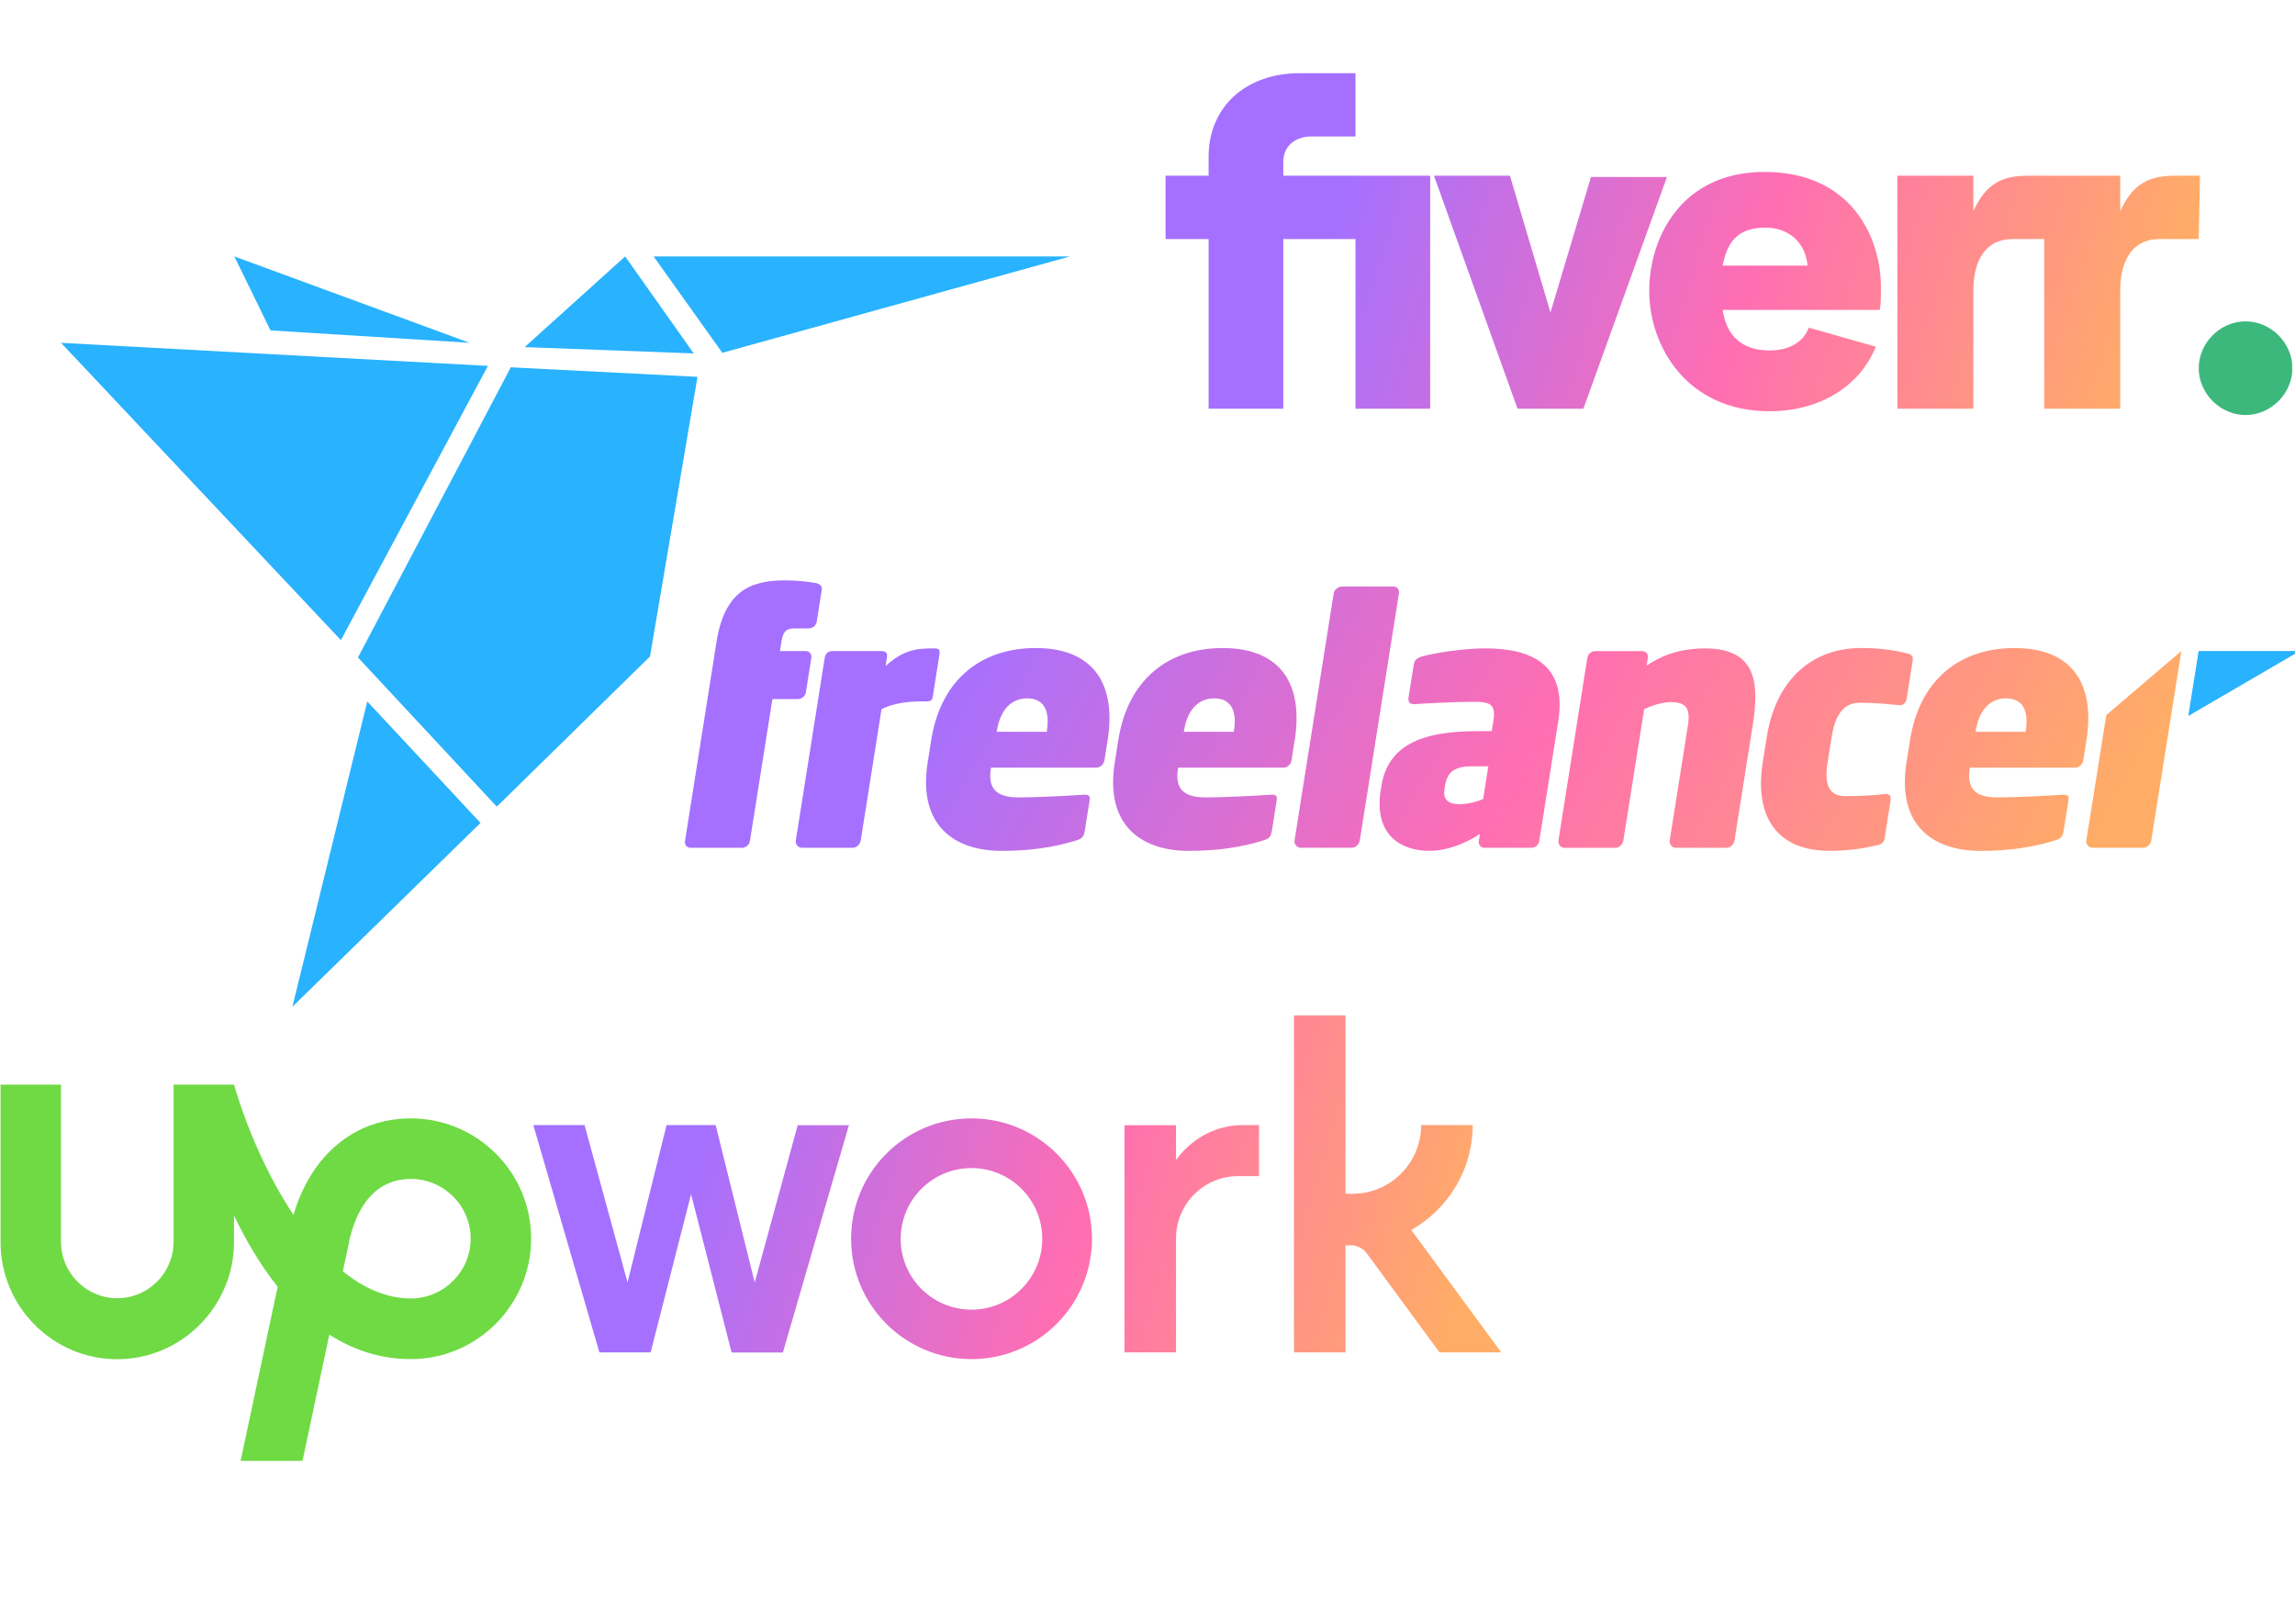
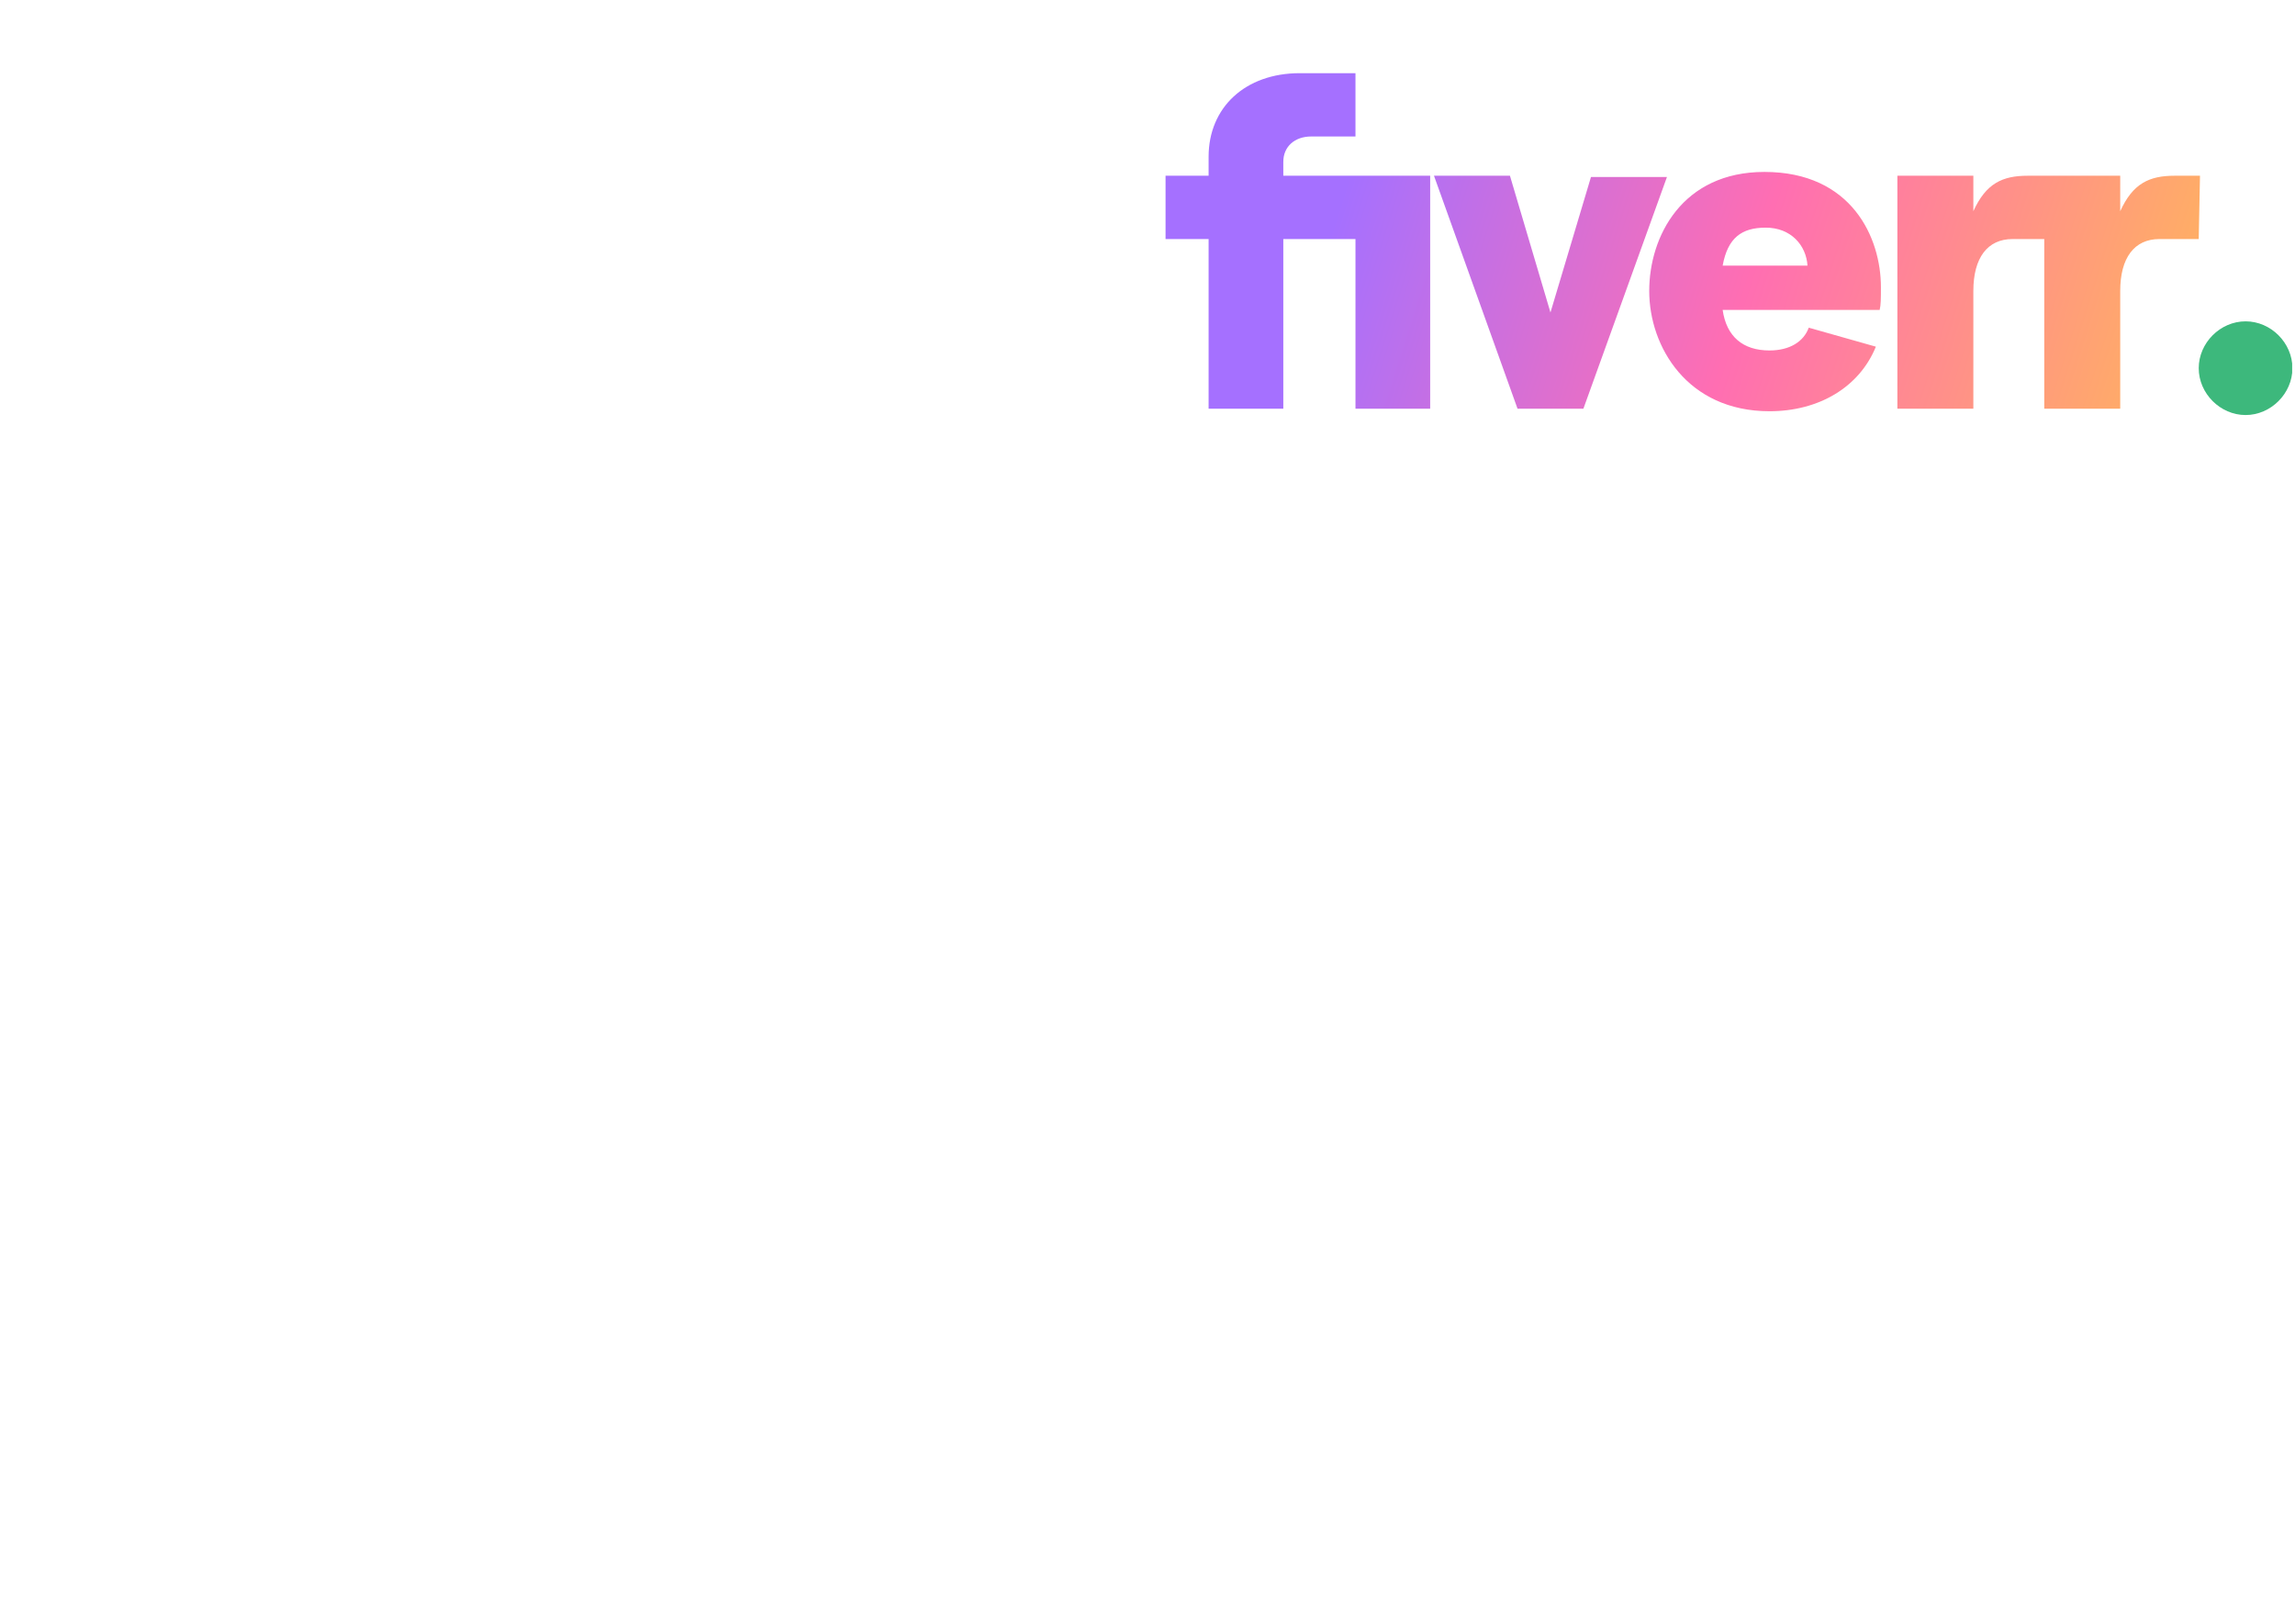
<svg xmlns="http://www.w3.org/2000/svg" width="376" height="266" viewBox="0 0 376 266" fill="none">
  <g clip-path="url(#clip0_53_3419)">
-     <path d="M360.226 39.162H353.796C349.647 39.162 347.365 42.273 347.365 47.667V66.959H334.92V39.162H329.734C325.585 39.162 323.303 42.273 323.303 47.667V66.959H310.857V28.79H323.303V34.599C325.378 30.035 328.075 28.79 332.223 28.79H347.366V34.599C349.441 30.035 352.138 28.79 356.286 28.79H360.435L360.226 39.162ZM307.953 50.779H282.231C282.853 55.135 285.55 57.416 289.907 57.416C293.226 57.416 295.508 55.964 296.337 53.683L307.331 56.794C304.634 63.432 297.997 67.373 289.907 67.373C276.424 67.373 270.2 56.794 270.2 47.666C270.2 38.747 275.593 28.167 289.077 28.167C303.391 28.167 308.161 38.954 308.161 47.044C308.16 48.911 308.16 49.949 307.953 50.779ZM296.129 43.518C295.922 40.199 293.432 37.295 289.284 37.295C285.343 37.295 283.061 38.954 282.231 43.518H296.129ZM248.626 66.959H259.413L273.104 28.997H260.657L254.019 51.193L247.381 28.789H234.935L248.626 66.959ZM198.011 66.959H210.25V39.162H222.073V66.959H234.313V28.79H210.25V26.509C210.25 24.02 212.117 22.36 214.813 22.36H222.073V11.988H212.946C204.026 11.988 198.011 17.589 198.011 25.679V28.79H190.958V39.162H198.011V66.959Z" fill="url(#paint0_linear_53_3419)" />
+     <path d="M360.226 39.162H353.796C349.647 39.162 347.365 42.273 347.365 47.667V66.959H334.92V39.162H329.734C325.585 39.162 323.303 42.273 323.303 47.667V66.959H310.857V28.79H323.303V34.599C325.378 30.035 328.075 28.79 332.223 28.79H347.366V34.599C349.441 30.035 352.138 28.79 356.286 28.79H360.435L360.226 39.162ZM307.953 50.779H282.231C282.853 55.135 285.55 57.416 289.907 57.416C293.226 57.416 295.508 55.964 296.337 53.683L307.331 56.794C304.634 63.432 297.997 67.373 289.907 67.373C276.424 67.373 270.2 56.794 270.2 47.666C270.2 38.747 275.593 28.167 289.077 28.167C303.391 28.167 308.161 38.954 308.161 47.044C308.16 48.911 308.16 49.949 307.953 50.779ZM296.129 43.518C295.922 40.199 293.432 37.295 289.284 37.295C285.343 37.295 283.061 38.954 282.231 43.518H296.129ZM248.626 66.959H259.413L273.104 28.997H260.657L254.019 51.193L247.381 28.789H234.935L248.626 66.959ZM198.011 66.959H210.25V39.162H222.073V66.959H234.313V28.79H210.25V26.509C210.25 24.02 212.117 22.36 214.813 22.36H222.073V11.988H212.946C204.026 11.988 198.011 17.589 198.011 25.679V28.79H190.958V39.162H198.011Z" fill="url(#paint0_linear_53_3419)" />
    <path d="M367.903 67.995C372.052 67.995 375.578 64.469 375.578 60.319C375.578 56.17 372.052 52.644 367.903 52.644C363.754 52.644 360.227 56.17 360.227 60.319C360.227 64.469 363.754 67.995 367.903 67.995Z" fill="#3DB87C" />
  </g>
  <g clip-path="url(#clip1_53_3419)">
    <path d="M130.754 114.524H126.548L122.862 137.785C122.767 138.398 122.186 138.893 121.58 138.893H113.161C112.548 138.893 112.131 138.398 112.226 137.785L117.39 105.161C118.695 96.915 122.862 95.084 128.569 95.084C130.337 95.084 132.201 95.249 133.647 95.524C134.292 95.634 134.732 96.019 134.63 96.632L133.796 101.899C133.702 102.504 133.128 102.953 132.468 102.953H130.141C128.757 102.953 128.278 103.503 128.018 105.169L127.783 106.663H131.988C132.601 106.663 133.018 107.158 132.924 107.771L132.028 113.423C131.941 114.021 131.359 114.524 130.754 114.524ZM151.767 114.909H150.996C148.614 114.909 146.295 115.239 144.424 116.183L141.021 137.675C140.926 138.288 140.384 138.893 139.716 138.893H131.407C130.738 138.893 130.282 138.288 130.385 137.675L135.117 107.771C135.211 107.158 135.628 106.663 136.398 106.663H144.369C145.148 106.663 145.431 106.938 145.305 107.771L145.093 109.1C147.993 106.498 150.037 106.223 152.969 106.223C153.913 106.223 154.039 106.443 153.897 107.331L152.828 114.084C152.734 114.744 152.482 114.909 151.767 114.909ZM179.587 125.765H162.363L162.348 125.875C161.884 128.808 162.812 130.639 166.852 130.639C169.784 130.639 175.256 130.364 177.441 130.199C178.337 130.144 178.644 130.309 178.51 131.142L177.724 136.126C177.582 137.015 177.299 137.4 176.372 137.675C172.646 138.838 168.739 139.396 164.085 139.396C156.609 139.396 150.312 135.466 151.987 124.885L152.569 121.23C154.109 111.482 160.603 106.168 169.682 106.168C179.375 106.168 182.881 112.315 181.474 121.23L180.947 124.555C180.829 125.262 180.247 125.765 179.587 125.765ZM171.514 119.728C172.04 116.403 171.026 114.414 168.259 114.414C165.602 114.414 163.849 116.411 163.322 119.728L163.299 119.893H171.49L171.514 119.728ZM210.237 125.765H193.014L192.998 125.875C192.534 128.808 193.462 130.639 197.502 130.639C200.435 130.639 205.906 130.364 208.091 130.199C208.987 130.144 209.294 130.309 209.16 131.142L208.374 136.126C208.233 137.015 207.95 137.4 207.022 137.675C203.296 138.838 199.389 139.396 194.735 139.396C187.259 139.396 180.963 135.466 182.637 124.885L183.219 121.23C184.76 111.482 191.253 106.168 200.332 106.168C210.025 106.168 213.531 112.315 212.124 121.23L211.597 124.555C211.487 125.262 210.905 125.765 210.237 125.765ZM202.164 119.728C202.691 116.403 201.677 114.414 198.91 114.414C196.252 114.414 194.492 116.411 193.973 119.728L193.949 119.893H202.14L202.164 119.728ZM221.479 138.893H213.114C212.501 138.893 211.99 138.288 212.092 137.675L218.507 97.19C218.601 96.585 219.293 96.082 219.899 96.082H228.263C228.876 96.082 229.293 96.577 229.198 97.19L222.784 137.675C222.681 138.28 222.092 138.885 221.479 138.893ZM250.91 138.893H243.214C242.609 138.893 242.185 138.398 242.279 137.785L242.468 136.621C240.117 138.17 237.154 139.389 234.111 139.389C229.741 139.389 225.024 136.952 226.211 129.476L226.313 128.808C227.367 122.165 232.783 119.783 242.027 119.783H244.409L244.661 118.179C245.093 115.467 244.284 114.972 241.516 114.972C238.411 114.972 233.388 115.247 231.816 115.357C230.865 115.412 230.668 114.917 230.77 114.249L231.619 108.88C231.753 108.047 232.24 107.771 232.94 107.551C234.858 107.001 239.74 106.223 243.285 106.223C251.311 106.223 256.728 109.108 255.289 118.187L252.184 137.793C252.097 138.39 251.516 138.893 250.91 138.893ZM243.835 125.545H241.123C238.356 125.545 237.106 126.434 236.737 128.753L236.65 129.311C236.352 131.197 237.539 131.748 239.087 131.748C240.416 131.748 241.972 131.355 242.986 130.914L243.835 125.545ZM282.889 138.893H274.58C273.912 138.893 273.456 138.288 273.558 137.675L276.53 118.903C276.993 115.97 276.199 115.027 273.707 115.027C272.434 115.027 270.752 115.522 269.368 116.191L265.964 137.683C265.87 138.296 265.328 138.901 264.659 138.901H256.35C255.682 138.901 255.226 138.296 255.328 137.683L260.061 107.779C260.155 107.166 260.737 106.671 261.342 106.671H269.038C269.651 106.671 270.068 107.166 269.973 107.779L269.769 109.053C273.055 106.836 276.254 106.231 279.352 106.231C288.046 106.231 288.188 112.323 287.142 118.91L284.171 137.691C284.1 138.28 283.557 138.893 282.889 138.893ZM307.463 138.5C305.513 138.94 303.006 139.389 299.735 139.389C291.261 139.389 287.362 133.964 288.801 124.877L289.461 120.726C290.892 111.702 296.528 106.16 305.002 106.16C308.273 106.16 310.961 106.655 312.447 107.04C313.139 107.205 313.484 107.488 313.367 108.204L312.376 114.461C312.274 115.129 311.857 115.625 311.048 115.515C309.192 115.349 307.455 115.129 304.743 115.129C302.361 115.129 300.742 116.623 300.089 120.726L299.429 124.877C298.776 128.973 299.94 130.419 302.322 130.419C305.034 130.419 306.826 130.309 308.744 130.089C309.593 129.979 309.853 130.419 309.743 131.142L308.76 137.345C308.642 138.06 308.21 138.335 307.463 138.5ZM339.961 125.765H322.737L322.721 125.875C322.257 128.808 323.185 130.639 327.226 130.639C330.158 130.639 335.629 130.364 337.814 130.199C338.711 130.144 339.017 130.309 338.884 131.142L338.09 136.126C337.948 137.015 337.665 137.4 336.737 137.675C333.011 138.838 329.104 139.396 324.451 139.396C316.975 139.396 310.678 135.466 312.352 124.885L312.934 121.23C314.475 111.482 320.968 106.168 330.048 106.168C339.74 106.168 343.246 112.315 341.839 121.23L341.313 124.555C341.203 125.262 340.621 125.765 339.961 125.765ZM331.887 119.728C332.414 116.403 331.4 114.414 328.633 114.414C325.976 114.414 324.223 116.411 323.696 119.728L323.672 119.893H331.864L331.887 119.728ZM357.381 106.655L352.452 137.667C352.357 138.28 351.815 138.885 351.147 138.885H342.838C342.169 138.885 341.714 138.28 341.816 137.667L345.086 117.15L357.381 106.655Z" fill="url(#paint1_linear_53_3419)" />
-     <path d="M360.211 106.655L358.513 117.299L376.782 106.655" fill="#29B2FE" />
  </g>
  <g clip-path="url(#clip2_53_3419)">
    <g clip-path="url(#clip3_53_3419)">
      <path d="M67.317 212.722C63.319 212.722 59.573 211.029 56.169 208.273L56.998 204.383L57.033 204.239C57.772 200.097 60.113 193.146 67.317 193.146C72.719 193.146 77.113 197.54 77.113 202.943C77.095 208.327 72.701 212.722 67.317 212.722ZM67.317 183.223C58.114 183.223 50.983 189.202 48.083 199.035C43.653 192.39 40.303 184.412 38.34 177.694H28.436V203.465C28.436 208.544 24.294 212.686 19.215 212.686C14.137 212.686 9.995 208.544 9.995 203.465V177.694H0.09V203.465C0.054 214.018 8.644 222.68 19.197 222.68C29.75 222.68 38.34 214.018 38.34 203.465V199.143C40.267 203.159 42.627 207.211 45.49 210.813L39.421 239.339H49.56L53.954 218.646C57.808 221.114 62.238 222.662 67.317 222.662C78.176 222.662 87.018 213.766 87.018 202.907C87.018 192.065 78.176 183.223 67.317 183.223Z" fill="#6FDA44" />
      <path d="M117.255 184.34L123.648 210.11L130.689 184.34H139.081L128.258 221.582H119.866L113.221 195.649L106.594 221.564H98.201L87.378 184.322H95.77L102.812 210.092L109.205 184.322H117.255V184.34ZM159.161 183.223C148.266 183.223 139.442 192.065 139.442 202.943C139.442 213.838 148.284 222.662 159.161 222.662C170.057 222.662 178.899 213.838 178.899 202.943C178.899 192.047 170.057 183.223 159.161 183.223ZM159.161 214.558C152.75 214.558 147.564 209.372 147.564 202.961C147.564 196.55 152.768 191.363 159.161 191.363C165.572 191.363 170.759 196.55 170.759 202.961C170.759 209.354 165.572 214.558 159.161 214.558ZM202.869 192.678C197.232 192.678 192.676 197.252 192.676 202.871V221.564H184.229V184.34H192.676V190.067C192.676 190.067 196.277 184.322 203.679 184.322H206.272V192.678H202.869ZM231.214 201.502C237.211 198.116 241.281 191.687 241.281 184.322H232.835C232.835 190.535 227.793 195.577 221.58 195.577H220.445V166.367H211.999V221.564H220.445V204.023H221.454C222.282 204.023 223.363 204.564 223.849 205.23L235.843 221.564H245.964L231.214 201.502Z" fill="url(#paint2_linear_53_3419)" />
    </g>
  </g>
-   <path d="M107.084 42.01L118.34 57.799L175.307 42.01M47.904 164.938L78.723 134.818L60.173 114.917M102.423 42.01L85.959 56.866L113.656 57.903M38.396 42.01L44.315 54.128L76.917 56.156M55.85 104.873L79.935 59.943L10 56.167M58.647 107.716L81.392 132.15L106.49 107.552L114.274 61.737L83.687 60.176" fill="#29B2FE" />
  <defs>
    <linearGradient id="paint0_linear_53_3419" x1="219.166" y1="34.461" x2="348.232" y2="75.434" gradientUnits="userSpaceOnUse">
      <stop stop-color="#A570FF" />
      <stop offset="0.5" stop-color="#FF6EB2" />
      <stop offset="1" stop-color="#FFAD66" />
    </linearGradient>
    <linearGradient id="paint1_linear_53_3419" x1="153.02" y1="113.064" x2="307.613" y2="201.799" gradientUnits="userSpaceOnUse">
      <stop stop-color="#A570FF" />
      <stop offset="0.5" stop-color="#FF6EB2" />
      <stop offset="1" stop-color="#FFAD66" />
    </linearGradient>
    <linearGradient id="paint2_linear_53_3419" x1="113.774" y1="189.21" x2="236.256" y2="225.005" gradientUnits="userSpaceOnUse">
      <stop stop-color="#A570FF" />
      <stop offset="0.5" stop-color="#FF6EB2" />
      <stop offset="1" stop-color="#FFAD66" />
    </linearGradient>
    <clipPath id="clip0_53_3419">
      <rect width="184.536" height="56.037" fill="white" transform="translate(191 11.973)" />
    </clipPath>
    <clipPath id="clip1_53_3419">
-       <rect width="371" height="109" fill="white" transform="translate(5 61.01)" />
-     </clipPath>
+       </clipPath>
    <clipPath id="clip2_53_3419">
      <rect width="246" height="73.181" fill="white" transform="translate(0 166.295)" />
    </clipPath>
    <clipPath id="clip3_53_3419">
-       <rect width="246" height="73.512" fill="white" transform="translate(0 166.295)" />
-     </clipPath>
+       </clipPath>
  </defs>
</svg>